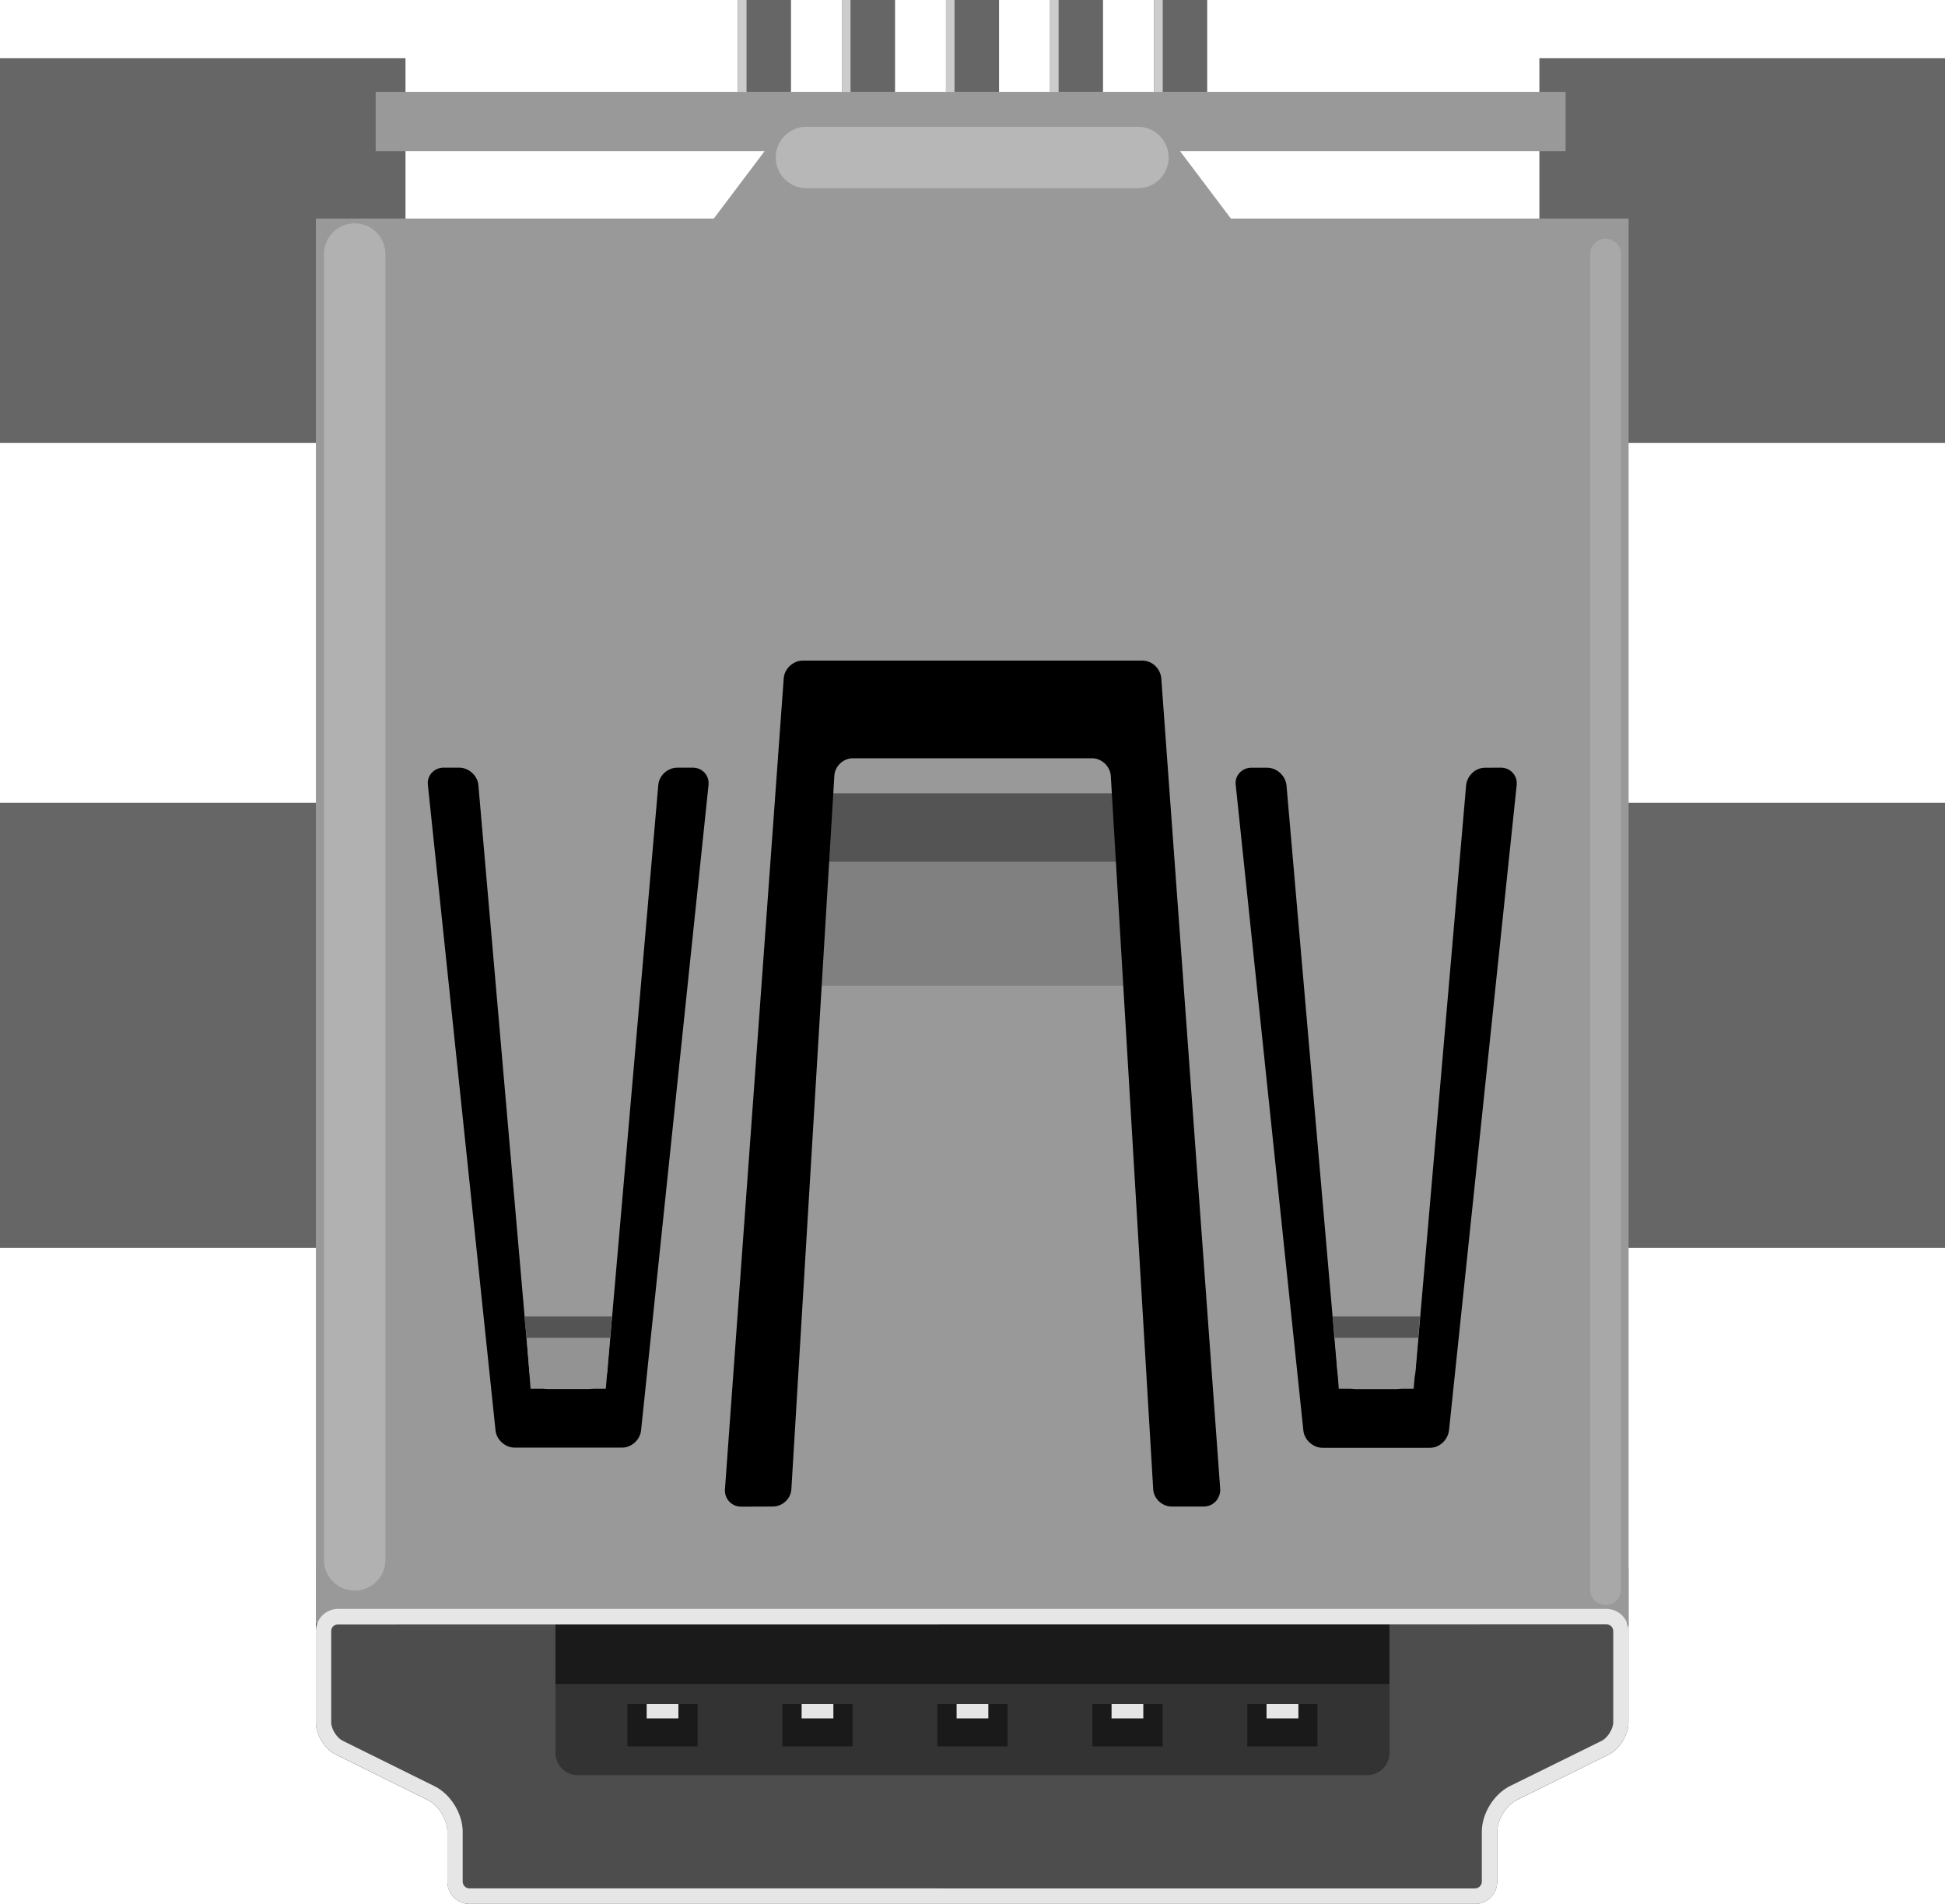
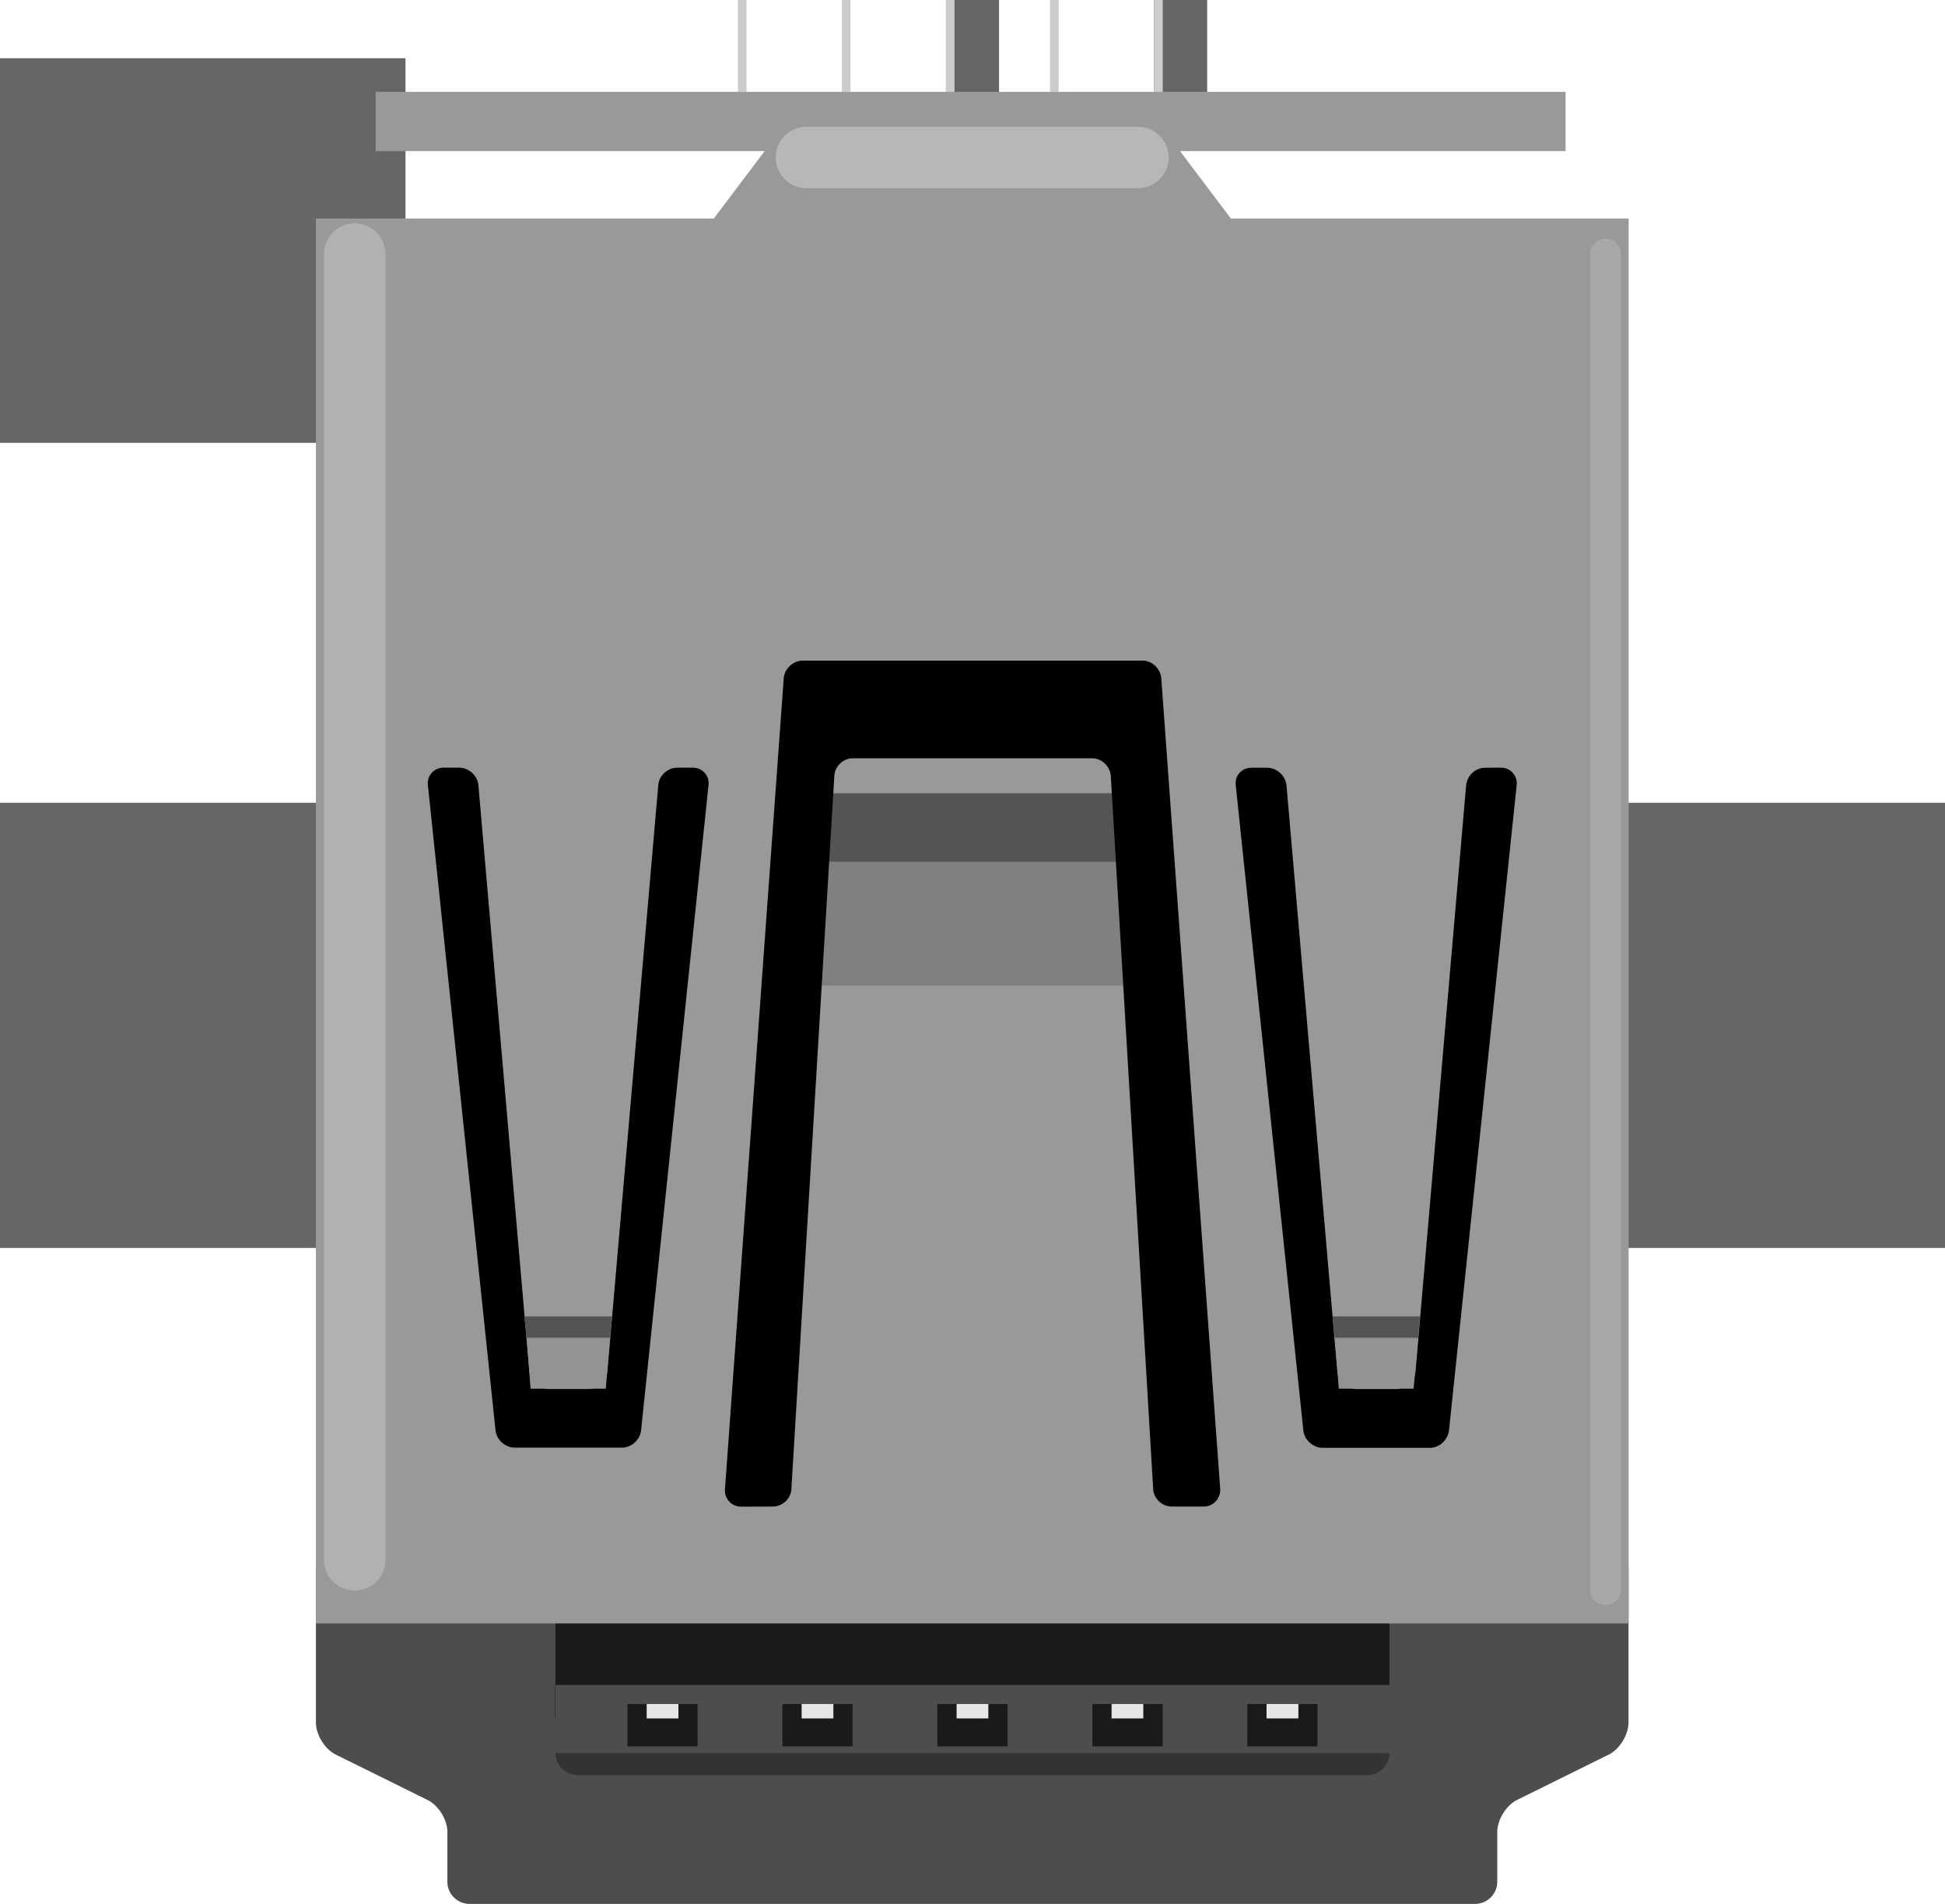
<svg xmlns="http://www.w3.org/2000/svg" version="1.1" id="Ebene_1" x="0px" y="0px" width="31.629px" height="30.957px" viewBox="0 0 31.629 30.957" enable-background="new 0 0 31.629 30.957" xml:space="preserve">
  <g>
    <path fill="#4D4D4D" d="M7.275,30.598c0,0.197,0.162,0.359,0.36,0.359h16.354c0.197,0,0.359-0.162,0.359-0.359v-0.811   c0-0.199,0.146-0.434,0.321-0.52l1.492-0.738c0.178-0.088,0.321-0.322,0.321-0.521V25.52c0-0.197-0.162-0.358-0.359-0.358H5.497   c-0.198,0-0.36,0.161-0.36,0.358v2.488c0,0.199,0.145,0.434,0.323,0.521l1.492,0.738c0.178,0.086,0.323,0.319,0.323,0.52V30.598   L7.275,30.598z" />
    <g>
      <rect y="0.947" fill="#666666" width="6.594" height="6.254" />
      <rect y="13.053" fill="#666666" width="6.594" height="7.238" />
    </g>
    <rect x="9.032" y="25.848" fill="#1A1A1A" width="13.563" height="1.549" />
    <g>
-       <rect x="25.033" y="0.947" fill="#666666" width="6.596" height="6.254" />
      <rect x="25.033" y="13.053" fill="#666666" width="6.596" height="7.238" />
    </g>
    <g>
      <polygon fill="#999999" points="20.016,3.553 19.189,2.457 25.459,2.457 25.459,1.494 6.109,1.494 6.109,2.457 12.434,2.457     11.608,3.553 5.137,3.553 5.137,26.396 26.484,26.396 26.484,3.553   " />
    </g>
    <path d="M11.266,12.482c0.156,0,0.271,0.127,0.256,0.281l-1.097,10.494c-0.017,0.154-0.153,0.281-0.312,0.281H8.37   c-0.154,0-0.297-0.127-0.312-0.281l-1.1-10.494c-0.018-0.154,0.102-0.281,0.254-0.281h0.256c0.153,0,0.297,0.127,0.311,0.281   l0.83,9.542c0.011,0.153,0.15,0.28,0.308,0.28h0.649c0.153,0,0.295-0.127,0.31-0.28l0.829-9.542   c0.013-0.154,0.151-0.281,0.31-0.281H11.266z" />
    <path d="M24.408,12.482c0.152,0,0.271,0.127,0.256,0.281L23.563,23.26c-0.021,0.154-0.152,0.281-0.313,0.281h-1.742   c-0.154,0-0.297-0.127-0.313-0.281l-1.1-10.496c-0.02-0.154,0.102-0.281,0.254-0.281h0.258c0.154,0,0.295,0.127,0.313,0.281   l0.828,9.541c0.014,0.154,0.146,0.281,0.311,0.281h0.646c0.15,0,0.297-0.127,0.313-0.281l0.824-9.541   c0.02-0.154,0.146-0.281,0.313-0.281L24.408,12.482L24.408,12.482z" />
    <g>
      <polygon fill="none" points="21.771,22.58 22.988,22.58 23.061,21.752 21.707,21.752   " />
      <polygon fill="#939393" points="23.061,21.752 22.988,22.58 21.771,22.58 21.707,21.752   " />
      <polygon fill="#545454" points="23.061,21.752 23.092,21.404 21.669,21.404 21.707,21.752   " />
    </g>
    <g>
      <polygon fill="none" points="8.628,22.58 9.852,22.58 9.919,21.752 8.565,21.752   " />
      <polygon fill="#939393" points="9.919,21.752 9.852,22.58 8.628,22.58 8.565,21.752   " />
      <polygon fill="#545454" points="9.919,21.752 9.954,21.404 8.527,21.404 8.565,21.752   " />
    </g>
    <rect x="12.904" y="14.012" fill="#808080" width="5.555" height="2.015" />
    <rect x="12.904" y="12.898" fill="#545454" width="5.555" height="1.115" />
    <path d="M12.568,24.496c0.154,0,0.293-0.127,0.301-0.281l0.699-11.605c0.01-0.154,0.146-0.281,0.301-0.281h3.889   c0.155,0,0.291,0.127,0.305,0.281l0.69,11.605c0.009,0.154,0.146,0.281,0.302,0.281h0.521c0.152,0,0.271-0.127,0.267-0.281   l-0.959-13.191c-0.017-0.154-0.146-0.283-0.31-0.283h-5.52c-0.154,0-0.295,0.129-0.309,0.283l-0.956,13.191   c-0.011,0.154,0.108,0.283,0.263,0.283L12.568,24.496L12.568,24.496z" />
    <g opacity="0.24">
      <path fill="#FFFFFF" d="M5.768,25.863c-0.276,0-0.5-0.224-0.5-0.5V4.131c0-0.276,0.224-0.5,0.5-0.5s0.5,0.224,0.5,0.5v21.232    C6.268,25.64,6.044,25.863,5.768,25.863z" />
    </g>
    <g opacity="0.15">
      <path fill="#FFFFFF" d="M26.109,26.098c-0.138,0-0.25-0.112-0.25-0.25V4.131c0-0.138,0.112-0.25,0.25-0.25s0.25,0.112,0.25,0.25    v21.717C26.359,25.985,26.247,26.098,26.109,26.098z" />
    </g>
    <g opacity="0.3">
      <path fill="#FFFFFF" d="M18.504,3.061h-5.389c-0.276,0-0.5-0.224-0.5-0.5s0.224-0.5,0.5-0.5h5.389c0.276,0,0.5,0.224,0.5,0.5    S18.78,3.061,18.504,3.061z" />
    </g>
    <g>
-       <path fill="#E6E6E6" d="M26.124,26.41c0.06,0,0.11,0.051,0.11,0.109v1.487c0,0.104-0.092,0.25-0.185,0.298l-1.491,0.735    c-0.265,0.131-0.461,0.448-0.461,0.744v0.812c0,0.061-0.052,0.11-0.111,0.11H7.634c-0.06,0-0.11-0.052-0.11-0.11v-0.812    c0-0.296-0.199-0.615-0.462-0.742l-1.493-0.739c-0.092-0.046-0.183-0.189-0.183-0.296V26.52c0-0.061,0.05-0.108,0.11-0.108    L26.124,26.41 M26.124,26.16H5.497c-0.198,0-0.36,0.162-0.36,0.359v1.487c0,0.199,0.145,0.435,0.323,0.521l1.492,0.738    c0.178,0.086,0.323,0.32,0.323,0.521v0.812c0,0.196,0.162,0.358,0.36,0.358h16.354c0.197,0,0.359-0.162,0.359-0.358v-0.812    c0-0.199,0.146-0.435,0.321-0.521l1.492-0.738c0.178-0.088,0.321-0.321,0.321-0.521V26.52    C26.484,26.322,26.322,26.16,26.124,26.16L26.124,26.16z" />
-     </g>
-     <path fill="#333333" d="M22.596,28.504c0,0.197-0.162,0.359-0.359,0.359H9.393c-0.198,0-0.36-0.162-0.36-0.359v-1.123h13.563   V28.504L22.596,28.504z" />
+       </g>
+     <path fill="#333333" d="M22.596,28.504c0,0.197-0.162,0.359-0.359,0.359H9.393c-0.198,0-0.36-0.162-0.36-0.359v-1.123V28.504L22.596,28.504z" />
    <g>
      <g>
        <rect x="20.283" y="27.707" fill="#1A1A1A" width="1.141" height="0.689" />
      </g>
      <g>
        <rect x="17.764" y="27.707" fill="#1A1A1A" width="1.143" height="0.689" />
      </g>
      <g>
        <rect x="15.243" y="27.707" fill="#1A1A1A" width="1.142" height="0.689" />
      </g>
      <g>
        <rect x="12.723" y="27.707" fill="#1A1A1A" width="1.141" height="0.689" />
      </g>
      <g>
        <rect x="10.203" y="27.707" fill="#1A1A1A" width="1.141" height="0.689" />
      </g>
    </g>
    <g>
      <g>
        <rect x="20.596" y="27.707" fill="#E6E6E6" width="0.518" height="0.234" />
      </g>
      <g>
        <rect x="18.076" y="27.707" fill="#E6E6E6" width="0.516" height="0.234" />
      </g>
      <g>
        <rect x="15.556" y="27.707" fill="#E6E6E6" width="0.516" height="0.234" />
      </g>
      <g>
        <rect x="13.036" y="27.707" fill="#E6E6E6" width="0.516" height="0.234" />
      </g>
      <g>
        <rect x="10.516" y="27.707" fill="#E6E6E6" width="0.516" height="0.234" />
      </g>
    </g>
    <g>
      <g>
        <rect x="18.768" fill="#666666" width="0.863" height="1.494" />
        <rect x="18.768" fill="#CCCCCC" width="0.14" height="1.494" />
      </g>
      <g>
-         <rect x="17.075" fill="#666666" width="0.862" height="1.494" />
        <rect x="17.075" fill="#CCCCCC" width="0.14" height="1.494" />
      </g>
      <g>
        <rect x="15.383" fill="#666666" width="0.863" height="1.494" />
        <rect x="15.383" fill="#CCCCCC" width="0.139" height="1.494" />
      </g>
      <g>
-         <rect x="13.691" fill="#666666" width="0.864" height="1.494" />
        <rect x="13.691" fill="#CCCCCC" width="0.14" height="1.494" />
      </g>
      <g>
-         <rect x="11.999" fill="#666666" width="0.864" height="1.494" />
        <rect x="11.999" fill="#CCCCCC" width="0.141" height="1.494" />
      </g>
    </g>
  </g>
</svg>